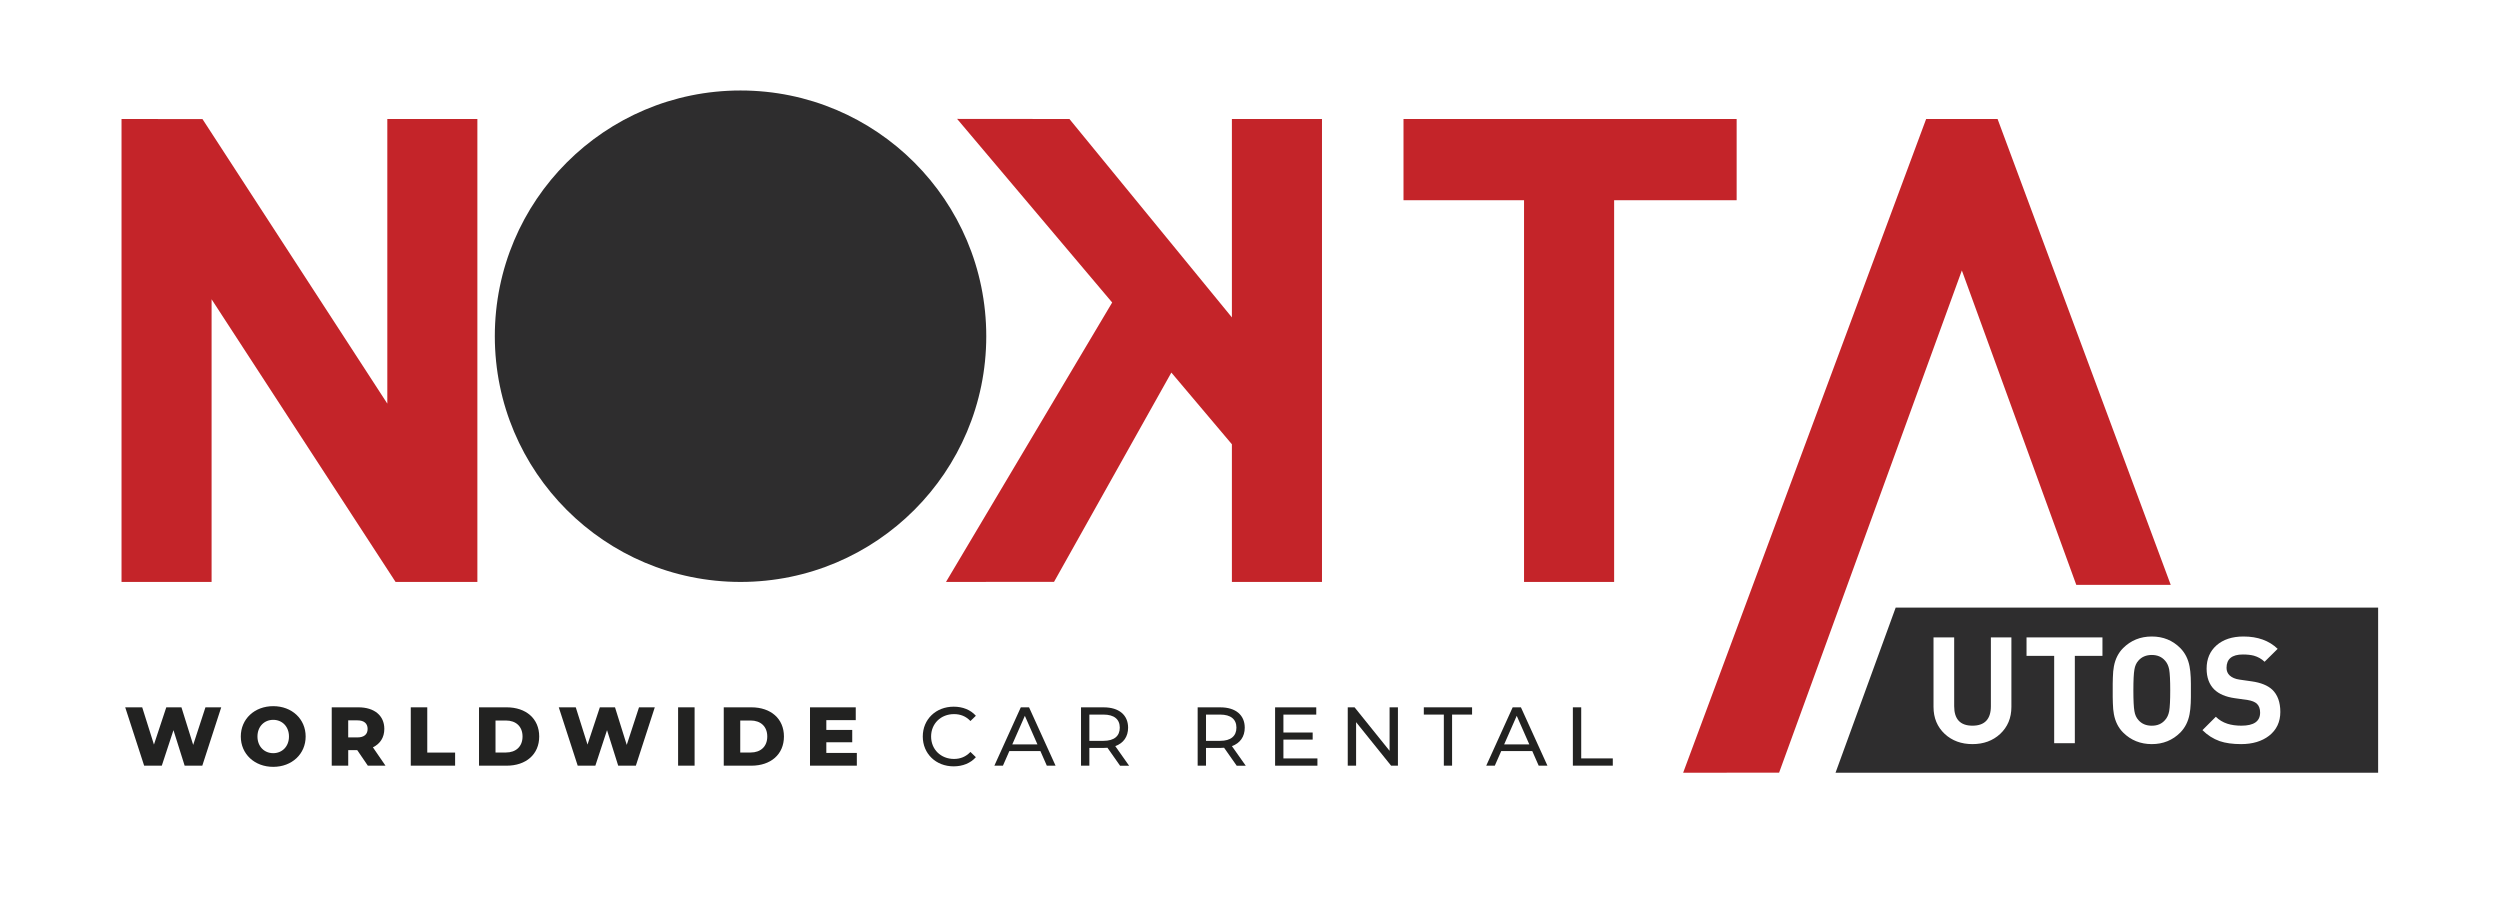
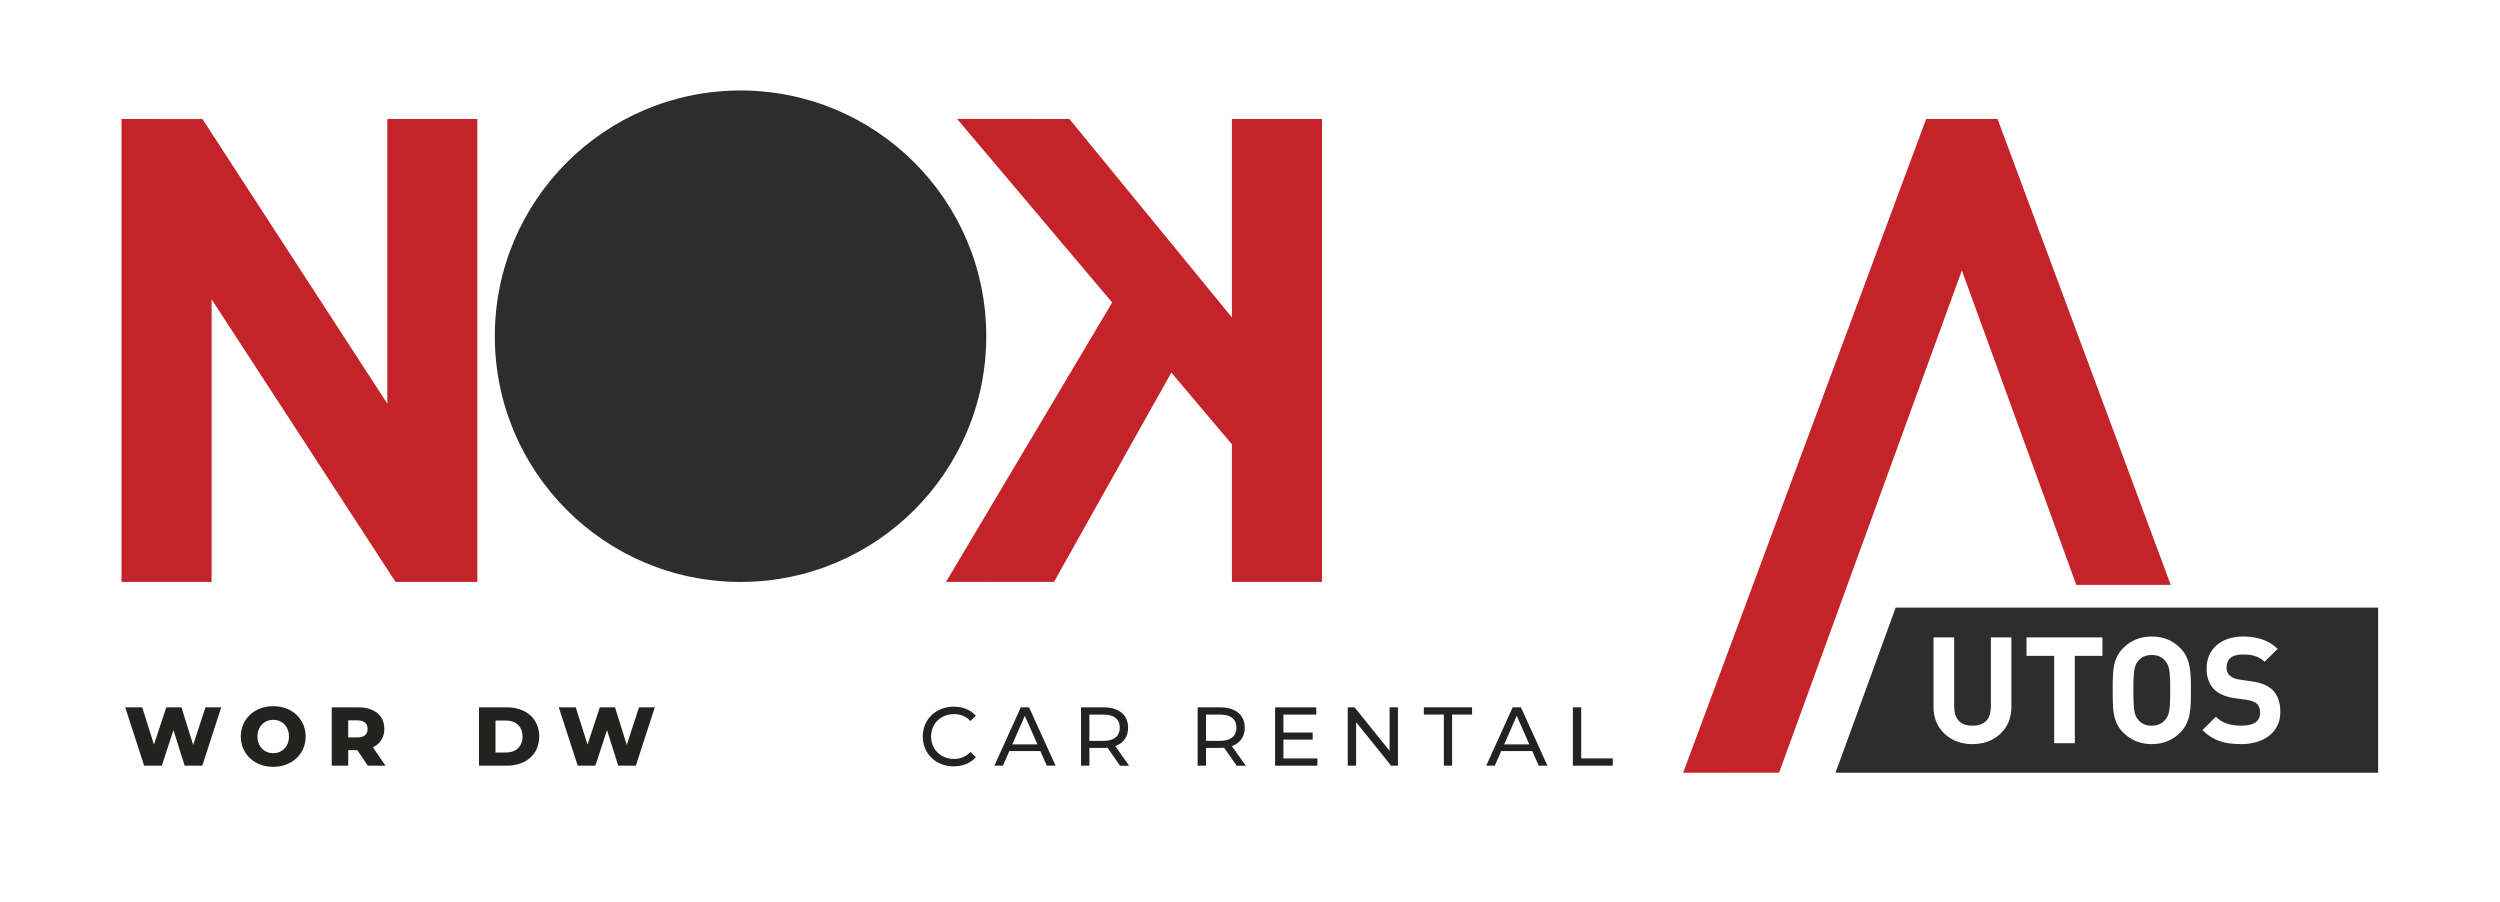
<svg xmlns="http://www.w3.org/2000/svg" id="Layer_1" data-name="Layer 1" viewBox="0 0 1009.26 364.13">
  <defs>
    <style>
      .cls-1 {
        fill: #c42429;
      }

      .cls-2 {
        fill: #2e2d2e;
      }

      .cls-3 {
        fill: #222221;
      }
    </style>
  </defs>
  <g>
    <path class="cls-2" d="M874.03,266.69c-1.32-1.52-3.1-2.28-5.34-2.28s-4.08.76-5.4,2.28c-.84.92-1.38,2.12-1.62,3.6-.28,1.56-.42,4.36-.42,8.4s.14,6.84.42,8.4c.24,1.48.78,2.68,1.62,3.6,1.32,1.52,3.12,2.28,5.4,2.28s4.02-.76,5.34-2.28c.84-.92,1.4-2.12,1.68-3.6.28-1.6.42-4.4.42-8.4s-.14-6.8-.42-8.4c-.28-1.48-.84-2.68-1.68-3.6Z" />
    <path class="cls-2" d="M765.29,245.3l-24.28,66.65h219.05v-66.65h-194.77ZM812.01,285.4c0,4.44-1.52,8.08-4.56,10.92-2.96,2.72-6.68,4.08-11.16,4.08s-8.2-1.36-11.16-4.08c-3.04-2.84-4.56-6.48-4.56-10.92v-28.07h8.34v27.77c0,5.24,2.46,7.86,7.38,7.86s7.44-2.62,7.44-7.86v-27.77h8.28v28.07ZM848.78,264.77h-11.16v35.27h-8.34v-35.27h-11.16v-7.44h30.65v7.44ZM884.47,281.38c0,.92-.02,1.74-.06,2.46-.08,1.76-.24,3.26-.48,4.5-.56,2.96-1.8,5.42-3.72,7.38-3.12,3.12-6.96,4.68-11.52,4.68s-8.46-1.56-11.58-4.68c-1.92-1.92-3.16-4.38-3.72-7.38-.24-1.24-.38-2.74-.42-4.5-.04-.68-.06-1.5-.06-2.46v-5.4c0-.96.02-1.78.06-2.46.04-1.76.18-3.26.42-4.5.56-3,1.8-5.46,3.72-7.38,3.12-3.12,6.98-4.68,11.58-4.68s8.4,1.56,11.52,4.68c1.92,1.96,3.16,4.42,3.72,7.38.24,1.24.4,2.74.48,4.5.04.72.06,1.54.06,2.46v5.4ZM916.02,297.04c-2.92,2.24-6.68,3.36-11.28,3.36-3.4,0-6.28-.4-8.64-1.2-2.6-.92-4.92-2.4-6.96-4.44l5.4-5.4c1.28,1.28,2.84,2.22,4.68,2.82,1.64.52,3.52.78,5.64.78,5.04,0,7.56-1.76,7.56-5.28,0-1.56-.44-2.76-1.32-3.6-.8-.72-2.06-1.22-3.78-1.5l-5.16-.72c-3.64-.52-6.4-1.7-8.28-3.54-2.04-2.04-3.06-4.84-3.06-8.4,0-3.88,1.32-7,3.96-9.36,2.72-2.4,6.36-3.6,10.92-3.6,5.76,0,10.36,1.66,13.8,4.98l-5.28,5.22c-1.2-1.16-2.64-1.98-4.32-2.46-1.24-.32-2.72-.48-4.44-.48-4.4,0-6.6,1.8-6.6,5.4,0,1.24.42,2.26,1.26,3.06.96.88,2.28,1.44,3.96,1.68l5.04.72c3.6.52,6.32,1.62,8.16,3.3,2.2,2.08,3.3,5.1,3.3,9.06s-1.52,7.24-4.56,9.6Z" />
  </g>
  <g>
    <path class="cls-3" d="M89.31,285.55l-7.64,23.55h-7.13l-4.51-14.33-4.71,14.33h-7.13l-7.64-23.55h6.86l4.74,15.04,4.98-15.04h6.12l4.74,15.17,4.95-15.17h6.36Z" />
    <path class="cls-3" d="M97.21,297.33c0-7.07,5.55-12.25,13.09-12.25s13.09,5.18,13.09,12.25-5.55,12.25-13.09,12.25-13.09-5.18-13.09-12.25ZM116.66,297.33c0-4.07-2.79-6.73-6.36-6.73s-6.36,2.66-6.36,6.73,2.79,6.73,6.36,6.73,6.36-2.66,6.36-6.73Z" />
    <path class="cls-3" d="M144.21,302.84h-3.63v6.26h-6.66v-23.55h10.77c6.43,0,10.46,3.33,10.46,8.71,0,3.47-1.68,6.02-4.61,7.44l5.08,7.4h-7.13l-4.27-6.26ZM144.27,290.8h-3.7v6.9h3.7c2.76,0,4.14-1.28,4.14-3.43s-1.38-3.46-4.14-3.46Z" />
-     <path class="cls-3" d="M165.83,285.55h6.66v18.27h11.24v5.28h-17.9v-23.55Z" />
    <path class="cls-3" d="M193.38,285.55h11.14c7.81,0,13.16,4.54,13.16,11.78s-5.35,11.78-13.16,11.78h-11.14v-23.55ZM204.25,303.79c4,0,6.7-2.39,6.7-6.46s-2.69-6.46-6.7-6.46h-4.21v12.92h4.21Z" />
    <path class="cls-3" d="M264.34,285.55l-7.64,23.55h-7.13l-4.51-14.33-4.71,14.33h-7.13l-7.64-23.55h6.86l4.74,15.04,4.98-15.04h6.12l4.74,15.17,4.95-15.17h6.36Z" />
-     <path class="cls-3" d="M273.75,285.55h6.66v23.55h-6.66v-23.55Z" />
-     <path class="cls-3" d="M292.18,285.55h11.14c7.81,0,13.16,4.54,13.16,11.78s-5.35,11.78-13.16,11.78h-11.14v-23.55ZM303.05,303.79c4,0,6.7-2.39,6.7-6.46s-2.69-6.46-6.7-6.46h-4.21v12.92h4.21Z" />
-     <path class="cls-3" d="M345.91,303.96v5.15h-18.91v-23.55h18.47v5.15h-11.88v3.97h10.46v4.98h-10.46v4.31h12.31Z" />
  </g>
  <g>
    <path class="cls-3" d="M372.53,297.33c0-6.96,5.32-12.04,12.48-12.04,3.63,0,6.8,1.25,8.95,3.67l-2.19,2.12c-1.82-1.92-4.04-2.79-6.63-2.79-5.32,0-9.25,3.83-9.25,9.05s3.94,9.05,9.25,9.05c2.59,0,4.81-.91,6.63-2.83l2.19,2.12c-2.15,2.42-5.32,3.7-8.98,3.7-7.13,0-12.45-5.08-12.45-12.05Z" />
    <path class="cls-3" d="M420,303.21h-12.52l-2.59,5.89h-3.46l10.67-23.55h3.33l10.7,23.55h-3.53l-2.59-5.89ZM418.82,300.52l-5.08-11.54-5.08,11.54h10.16Z" />
    <path class="cls-3" d="M452.16,309.1l-5.08-7.23c-.47.03-.98.07-1.48.07h-5.82v7.17h-3.37v-23.55h9.19c6.12,0,9.82,3.09,9.82,8.21,0,3.63-1.88,6.26-5.18,7.44l5.58,7.91h-3.67ZM452.06,293.76c0-3.36-2.25-5.28-6.56-5.28h-5.72v10.6h5.72c4.31,0,6.56-1.95,6.56-5.32Z" />
    <path class="cls-3" d="M499.25,309.1l-5.08-7.23c-.47.03-.98.07-1.48.07h-5.82v7.17h-3.37v-23.55h9.19c6.12,0,9.82,3.09,9.82,8.21,0,3.63-1.88,6.26-5.18,7.44l5.58,7.91h-3.67ZM499.15,293.76c0-3.36-2.25-5.28-6.56-5.28h-5.72v10.6h5.72c4.31,0,6.56-1.95,6.56-5.32Z" />
    <path class="cls-3" d="M531.85,306.18v2.93h-17.09v-23.55h16.62v2.93h-13.26v7.23h11.81v2.86h-11.81v7.6h13.73Z" />
    <path class="cls-3" d="M564.35,285.55v23.55h-2.76l-14.13-17.56v17.56h-3.37v-23.55h2.76l14.13,17.56v-17.56h3.36Z" />
    <path class="cls-3" d="M582.88,288.48h-8.08v-2.93h19.48v2.93h-8.07v20.62h-3.33v-20.62Z" />
    <path class="cls-3" d="M618.57,303.21h-12.52l-2.59,5.89h-3.46l10.67-23.55h3.33l10.7,23.55h-3.53l-2.59-5.89ZM617.39,300.52l-5.08-11.54-5.08,11.54h10.16Z" />
    <path class="cls-3" d="M634.98,285.55h3.36v20.62h12.75v2.93h-16.12v-23.55Z" />
  </g>
-   <polygon class="cls-1" points="701.09 48.04 651.63 48.04 615.26 48.04 566.6 48.04 566.6 80.83 615.26 80.83 615.26 234.93 651.63 234.93 651.63 80.83 701.09 80.83 701.09 48.04" />
  <polygon class="cls-1" points="156.36 48.04 156.36 162.94 81.74 48.07 49.06 48.04 49.06 234.93 85.42 234.93 85.42 120.82 159.69 234.93 162.21 234.93 192.72 234.93 192.72 48.04 156.36 48.04" />
  <polygon class="cls-1" points="497.32 48.04 497.32 128.14 431.73 48.04 386.39 48 448.99 122.12 381.9 234.93 425.52 234.89 472.88 150.41 497.32 179.35 497.32 234.93 533.69 234.93 533.69 48.04 497.32 48.04" />
  <polygon class="cls-1" points="876.33 236.1 806.43 48.04 777.59 48.04 679.49 311.96 718.23 311.92 792.01 109.18 838.2 236.1 876.33 236.1" />
  <circle class="cls-2" cx="298.96" cy="135.73" r="99.2" />
</svg>